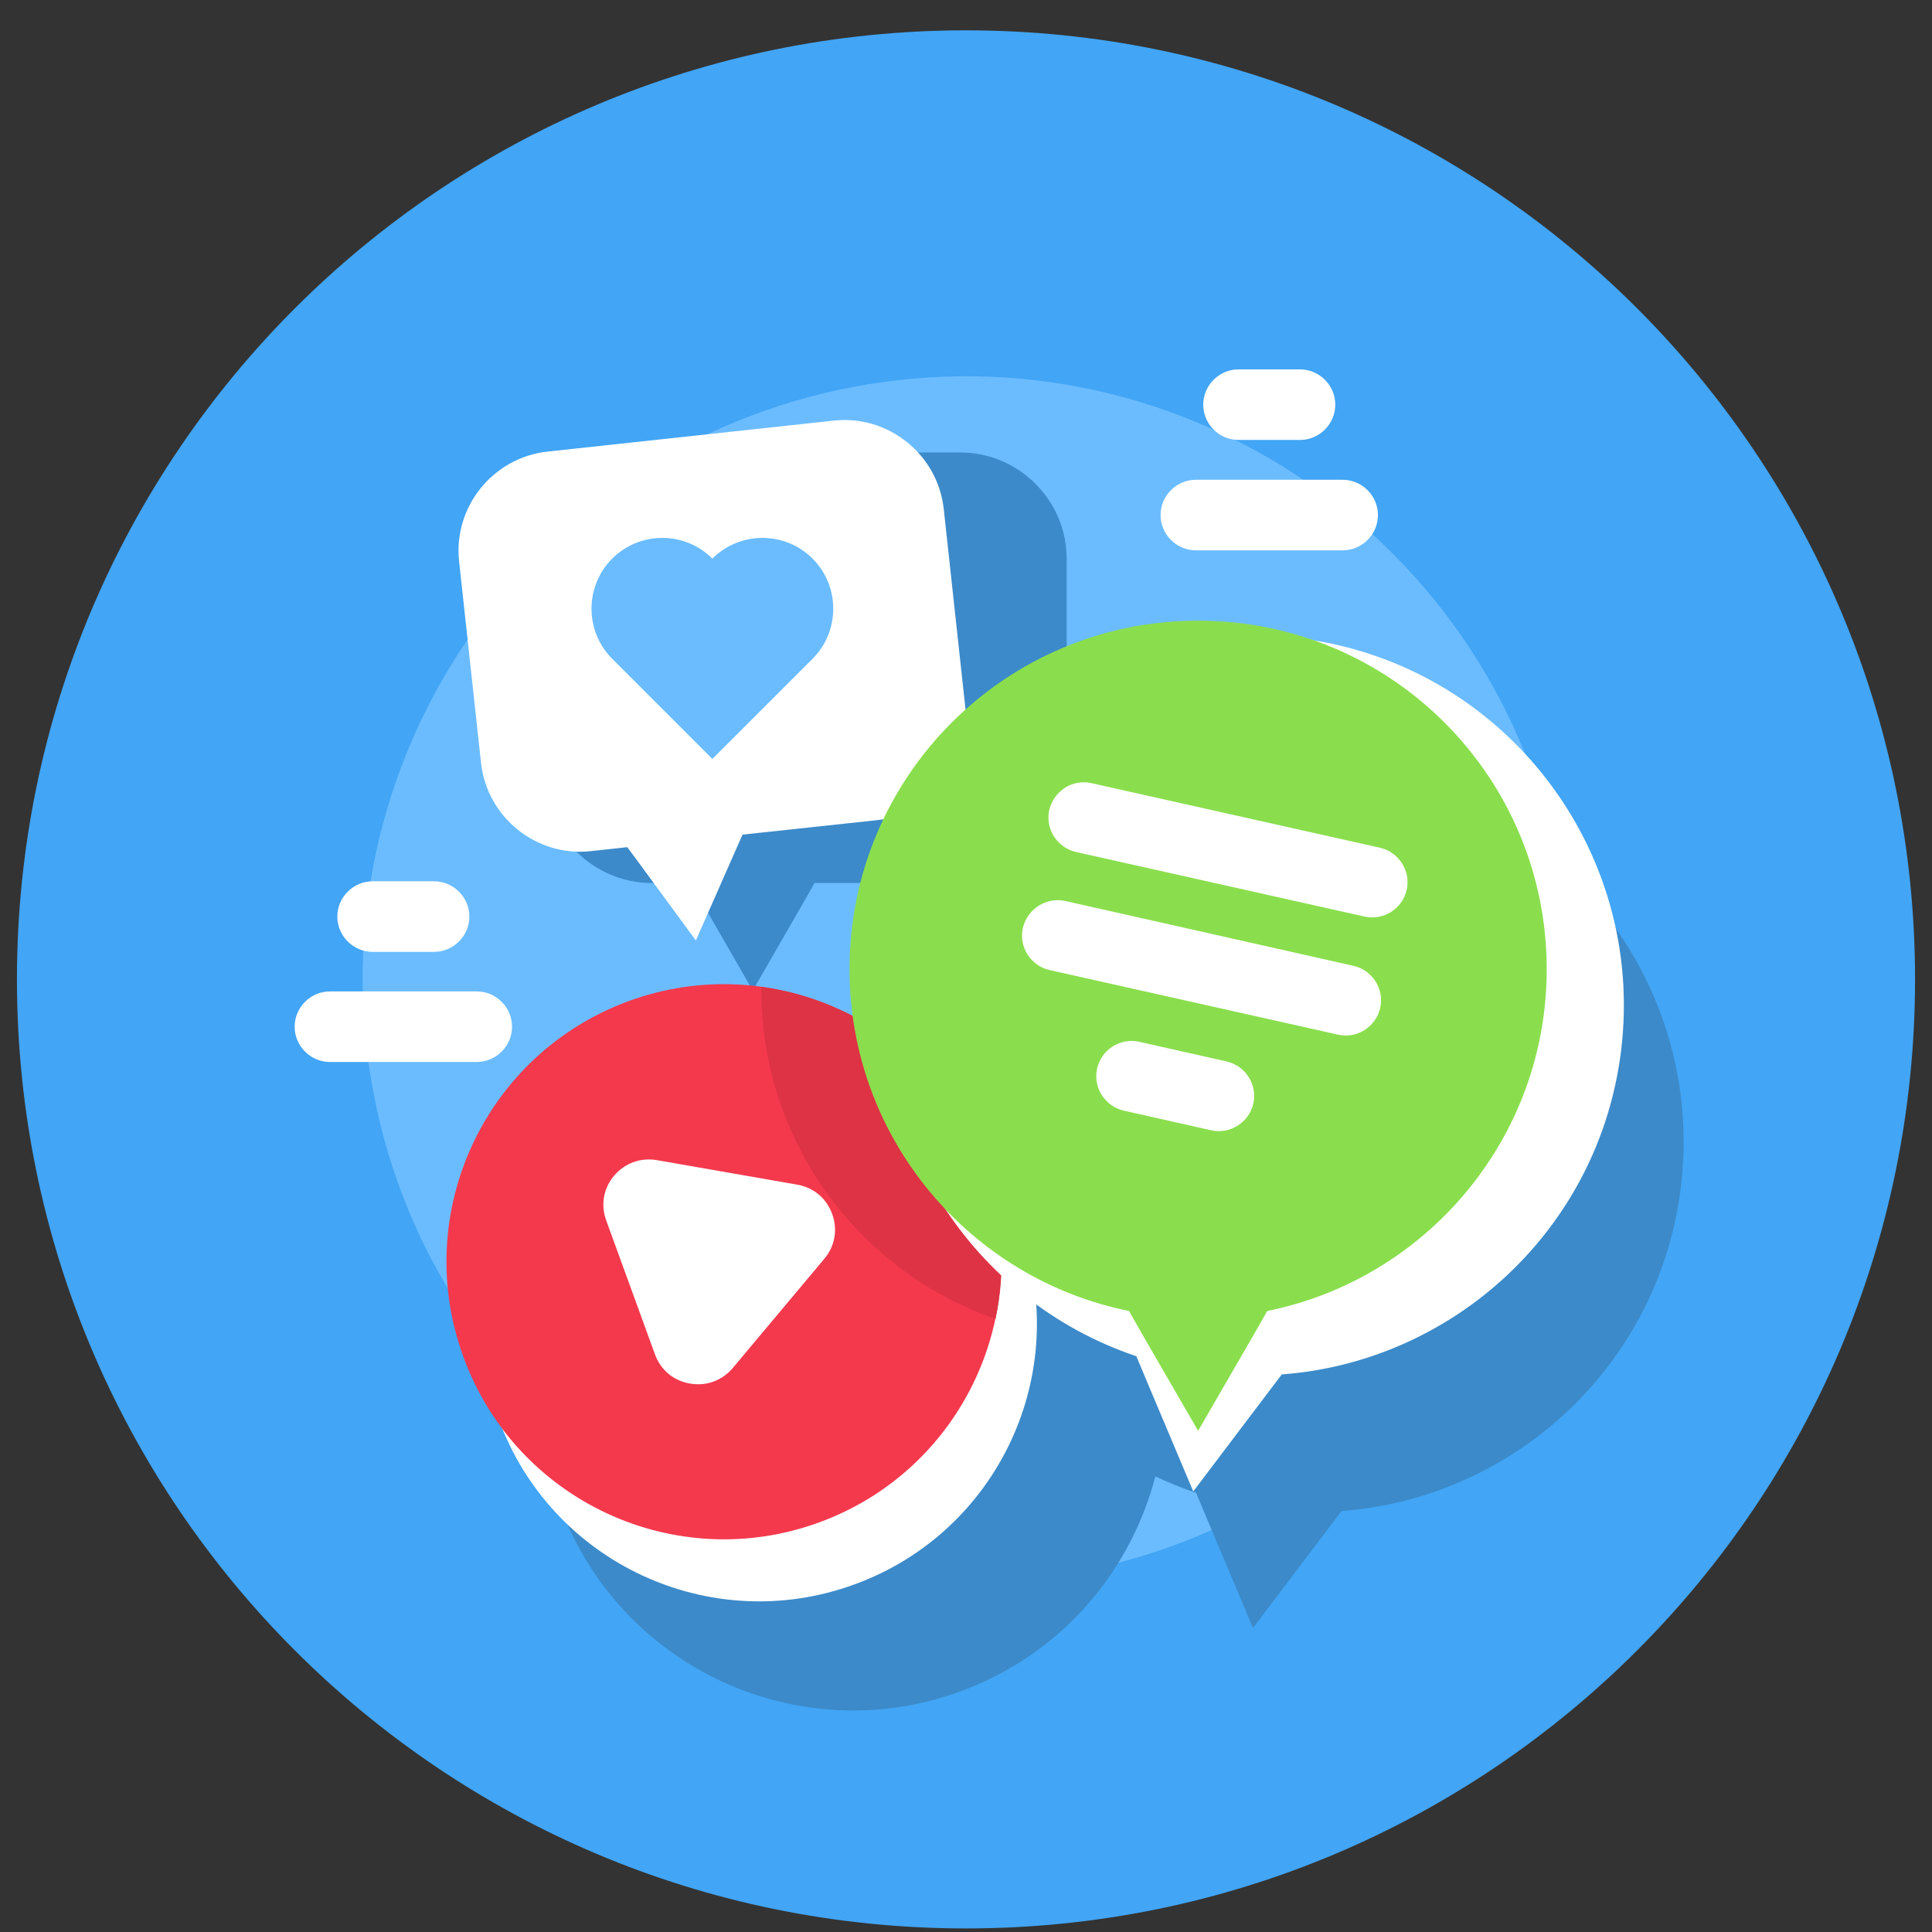
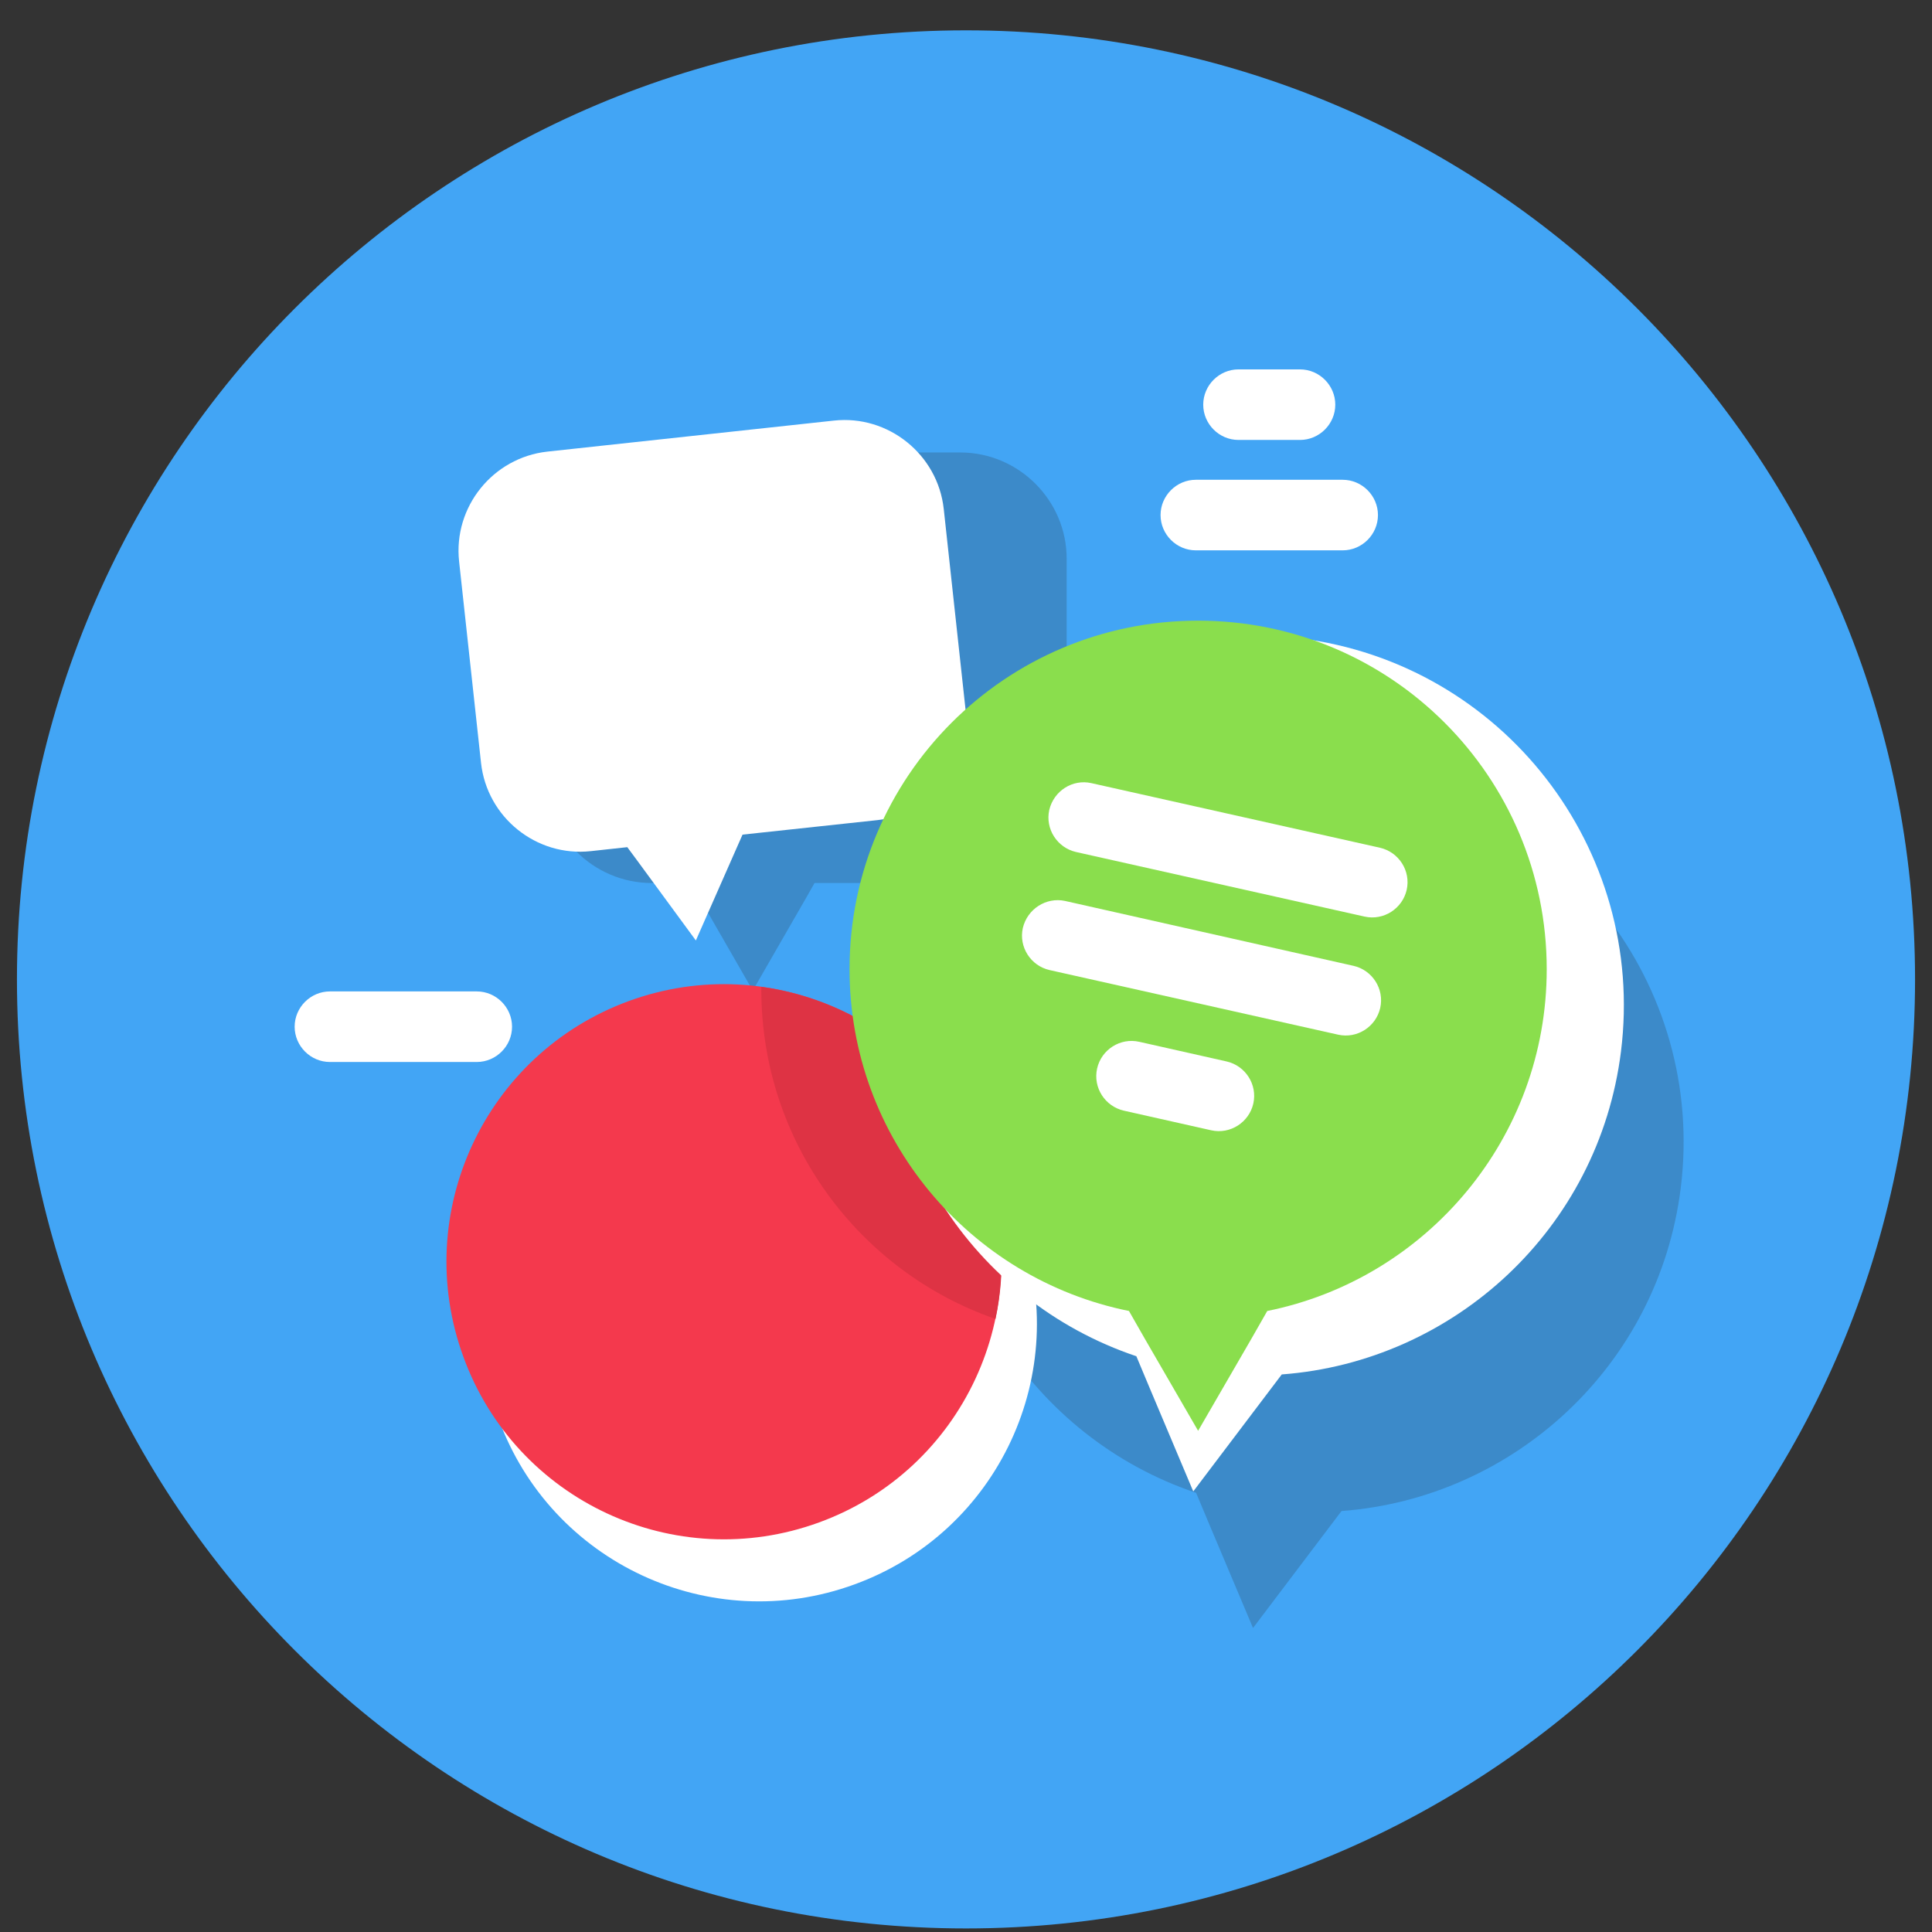
<svg xmlns="http://www.w3.org/2000/svg" width="57" height="57" viewBox="0 0 57 57" fill="none">
  <rect x="0" y="0" width="57" height="57" fill="#333333" stroke="none" />
  <path d="M28.5 56.895C43.964 56.895 56.5 44.359 56.5 28.895C56.5 13.431 43.964 0.895 28.5 0.895C13.036 0.895 0.5 13.431 0.5 28.895C0.5 44.359 13.036 56.895 28.5 56.895Z" fill="#42A5F5" />
-   <path d="M31.349 46.453C41.046 44.874 47.628 35.733 46.049 26.035C44.47 16.338 35.329 9.757 25.631 11.335C15.934 12.914 9.353 22.056 10.932 31.753C12.511 41.45 21.652 48.032 31.349 46.453Z" fill="#6BBCFF" />
  <path fill-rule="evenodd" clip-rule="evenodd" d="M40.108 22.861C46.094 23.609 50.334 29.066 49.587 35.051C48.932 40.299 44.65 44.202 39.579 44.58L38.975 45.378L36.968 48.031L35.675 44.966L35.289 44.043C30.462 42.423 27.28 37.587 27.935 32.34C28.674 26.362 34.131 22.114 40.108 22.861Z" fill="#3C8AC9" />
-   <path fill-rule="evenodd" clip-rule="evenodd" d="M22.008 32.6C26.785 30.854 32.074 33.313 33.82 38.09C35.566 42.867 33.107 48.156 28.33 49.903C23.553 51.649 18.264 49.189 16.517 44.412C14.771 39.627 17.231 34.338 22.008 32.6Z" fill="#3C8AC9" />
  <path fill-rule="evenodd" clip-rule="evenodd" d="M19.598 31.366C23.846 29.812 28.548 32.004 30.093 36.252C31.646 40.5 29.455 45.201 25.207 46.746C20.959 48.299 16.257 46.108 14.712 41.868C13.168 37.612 15.35 32.91 19.598 31.366Z" fill="white" />
  <path fill-rule="evenodd" clip-rule="evenodd" d="M28.33 13.349H19.229C17.5 13.349 16.081 14.768 16.081 16.498V22.903C16.081 24.633 17.5 26.052 19.229 26.052H20.388L20.64 26.497L22.209 29.225L23.779 26.497L24.031 26.052H28.321C30.051 26.052 31.47 24.633 31.47 22.903V16.498C31.478 14.768 30.059 13.349 28.33 13.349Z" fill="#3C8AC9" />
  <path fill-rule="evenodd" clip-rule="evenodd" d="M24.602 12.409L16.148 13.324C14.544 13.501 13.369 14.953 13.545 16.565L14.192 22.509C14.368 24.112 15.82 25.288 17.432 25.111L18.507 24.994L18.793 25.38L20.53 27.747L21.714 25.061L21.907 24.624L25.887 24.196C27.49 24.02 28.665 22.567 28.489 20.956L27.843 15.012C27.666 13.408 26.206 12.233 24.602 12.409Z" fill="white" />
-   <path fill-rule="evenodd" clip-rule="evenodd" d="M23.973 16.481C23.158 15.666 21.832 15.666 21.017 16.481C20.203 15.666 18.877 15.666 18.062 16.481C17.248 17.295 17.248 18.622 18.062 19.436L21.017 22.391L23.973 19.436C24.787 18.622 24.787 17.295 23.973 16.481Z" fill="#6BBCFF" />
  <path fill-rule="evenodd" clip-rule="evenodd" d="M18.549 29.535C22.797 27.982 27.498 30.174 29.043 34.422C30.596 38.67 28.405 43.371 24.166 44.916C19.917 46.469 15.216 44.278 13.671 40.03C12.118 35.782 14.309 31.089 18.549 29.535Z" fill="#F4394D" />
  <path fill-rule="evenodd" clip-rule="evenodd" d="M22.461 29.116C25.374 29.511 27.969 31.467 29.052 34.422C29.597 35.916 29.681 37.461 29.371 38.913C25.349 37.52 22.461 33.691 22.461 29.192V29.116Z" fill="#DE3344" />
-   <path fill-rule="evenodd" clip-rule="evenodd" d="M19.389 34.229L21.454 34.59L23.519 34.951C24.006 35.035 24.384 35.354 24.552 35.816C24.72 36.277 24.636 36.764 24.317 37.142L21.622 40.357C21.303 40.735 20.841 40.903 20.354 40.819C19.867 40.735 19.489 40.416 19.322 39.954L17.886 36.009C17.718 35.547 17.802 35.06 18.121 34.682C18.44 34.313 18.902 34.145 19.389 34.229Z" fill="white" />
  <path fill-rule="evenodd" clip-rule="evenodd" d="M38.345 18.832C44.331 19.579 48.571 25.036 47.824 31.022C47.169 36.269 42.887 40.173 37.816 40.55L37.212 41.348L35.205 44.001L33.913 40.937L33.526 40.013C28.699 38.393 25.517 33.557 26.172 28.31C26.911 22.332 32.368 18.084 38.345 18.832Z" fill="white" />
  <path fill-rule="evenodd" clip-rule="evenodd" d="M35.348 18.311C41.032 18.311 45.633 22.912 45.633 28.595C45.633 33.574 42.09 37.73 37.388 38.678L36.918 39.501L35.348 42.213L33.778 39.501L33.308 38.678C28.607 37.73 25.064 33.574 25.064 28.595C25.064 22.912 29.665 18.311 35.348 18.311Z" fill="#8ADE4D" />
  <path fill-rule="evenodd" clip-rule="evenodd" d="M32.2 23.105L40.713 25.011C41.267 25.137 41.628 25.691 41.502 26.253C41.376 26.807 40.822 27.168 40.259 27.042L31.747 25.137C31.192 25.011 30.831 24.456 30.957 23.894C31.092 23.331 31.646 22.979 32.2 23.105Z" fill="white" />
  <path fill-rule="evenodd" clip-rule="evenodd" d="M31.419 26.58L39.932 28.495C40.486 28.62 40.847 29.175 40.721 29.737C40.595 30.291 40.041 30.652 39.479 30.526L30.966 28.62C30.412 28.495 30.051 27.941 30.177 27.378C30.311 26.816 30.865 26.463 31.419 26.58Z" fill="white" />
  <path fill-rule="evenodd" clip-rule="evenodd" d="M33.61 30.736L36.188 31.316C36.742 31.441 37.103 31.995 36.977 32.558C36.851 33.112 36.297 33.473 35.734 33.347L33.157 32.768C32.603 32.642 32.242 32.088 32.368 31.525C32.494 30.963 33.056 30.61 33.61 30.736Z" fill="white" />
  <path fill-rule="evenodd" clip-rule="evenodd" d="M35.281 14.155H39.613C40.184 14.155 40.654 14.625 40.654 15.196C40.654 15.767 40.184 16.237 39.613 16.237H35.281C34.71 16.237 34.24 15.767 34.24 15.196C34.24 14.625 34.71 14.155 35.281 14.155Z" fill="white" />
  <path fill-rule="evenodd" clip-rule="evenodd" d="M36.54 10.898H38.354C38.925 10.898 39.395 11.368 39.395 11.939C39.395 12.51 38.925 12.98 38.354 12.98H36.54C35.969 12.98 35.499 12.51 35.499 11.939C35.499 11.368 35.969 10.898 36.54 10.898Z" fill="white" />
  <path fill-rule="evenodd" clip-rule="evenodd" d="M9.734 29.25H14.066C14.637 29.25 15.107 29.72 15.107 30.291C15.107 30.862 14.637 31.332 14.066 31.332H9.734C9.163 31.332 8.693 30.862 8.693 30.291C8.693 29.72 9.163 29.25 9.734 29.25Z" fill="white" />
-   <path fill-rule="evenodd" clip-rule="evenodd" d="M10.993 26.001H12.807C13.377 26.001 13.848 26.471 13.848 27.042C13.848 27.613 13.377 28.083 12.807 28.083H10.993C10.422 28.083 9.952 27.613 9.952 27.042C9.952 26.471 10.422 26.001 10.993 26.001Z" fill="white" />
</svg>